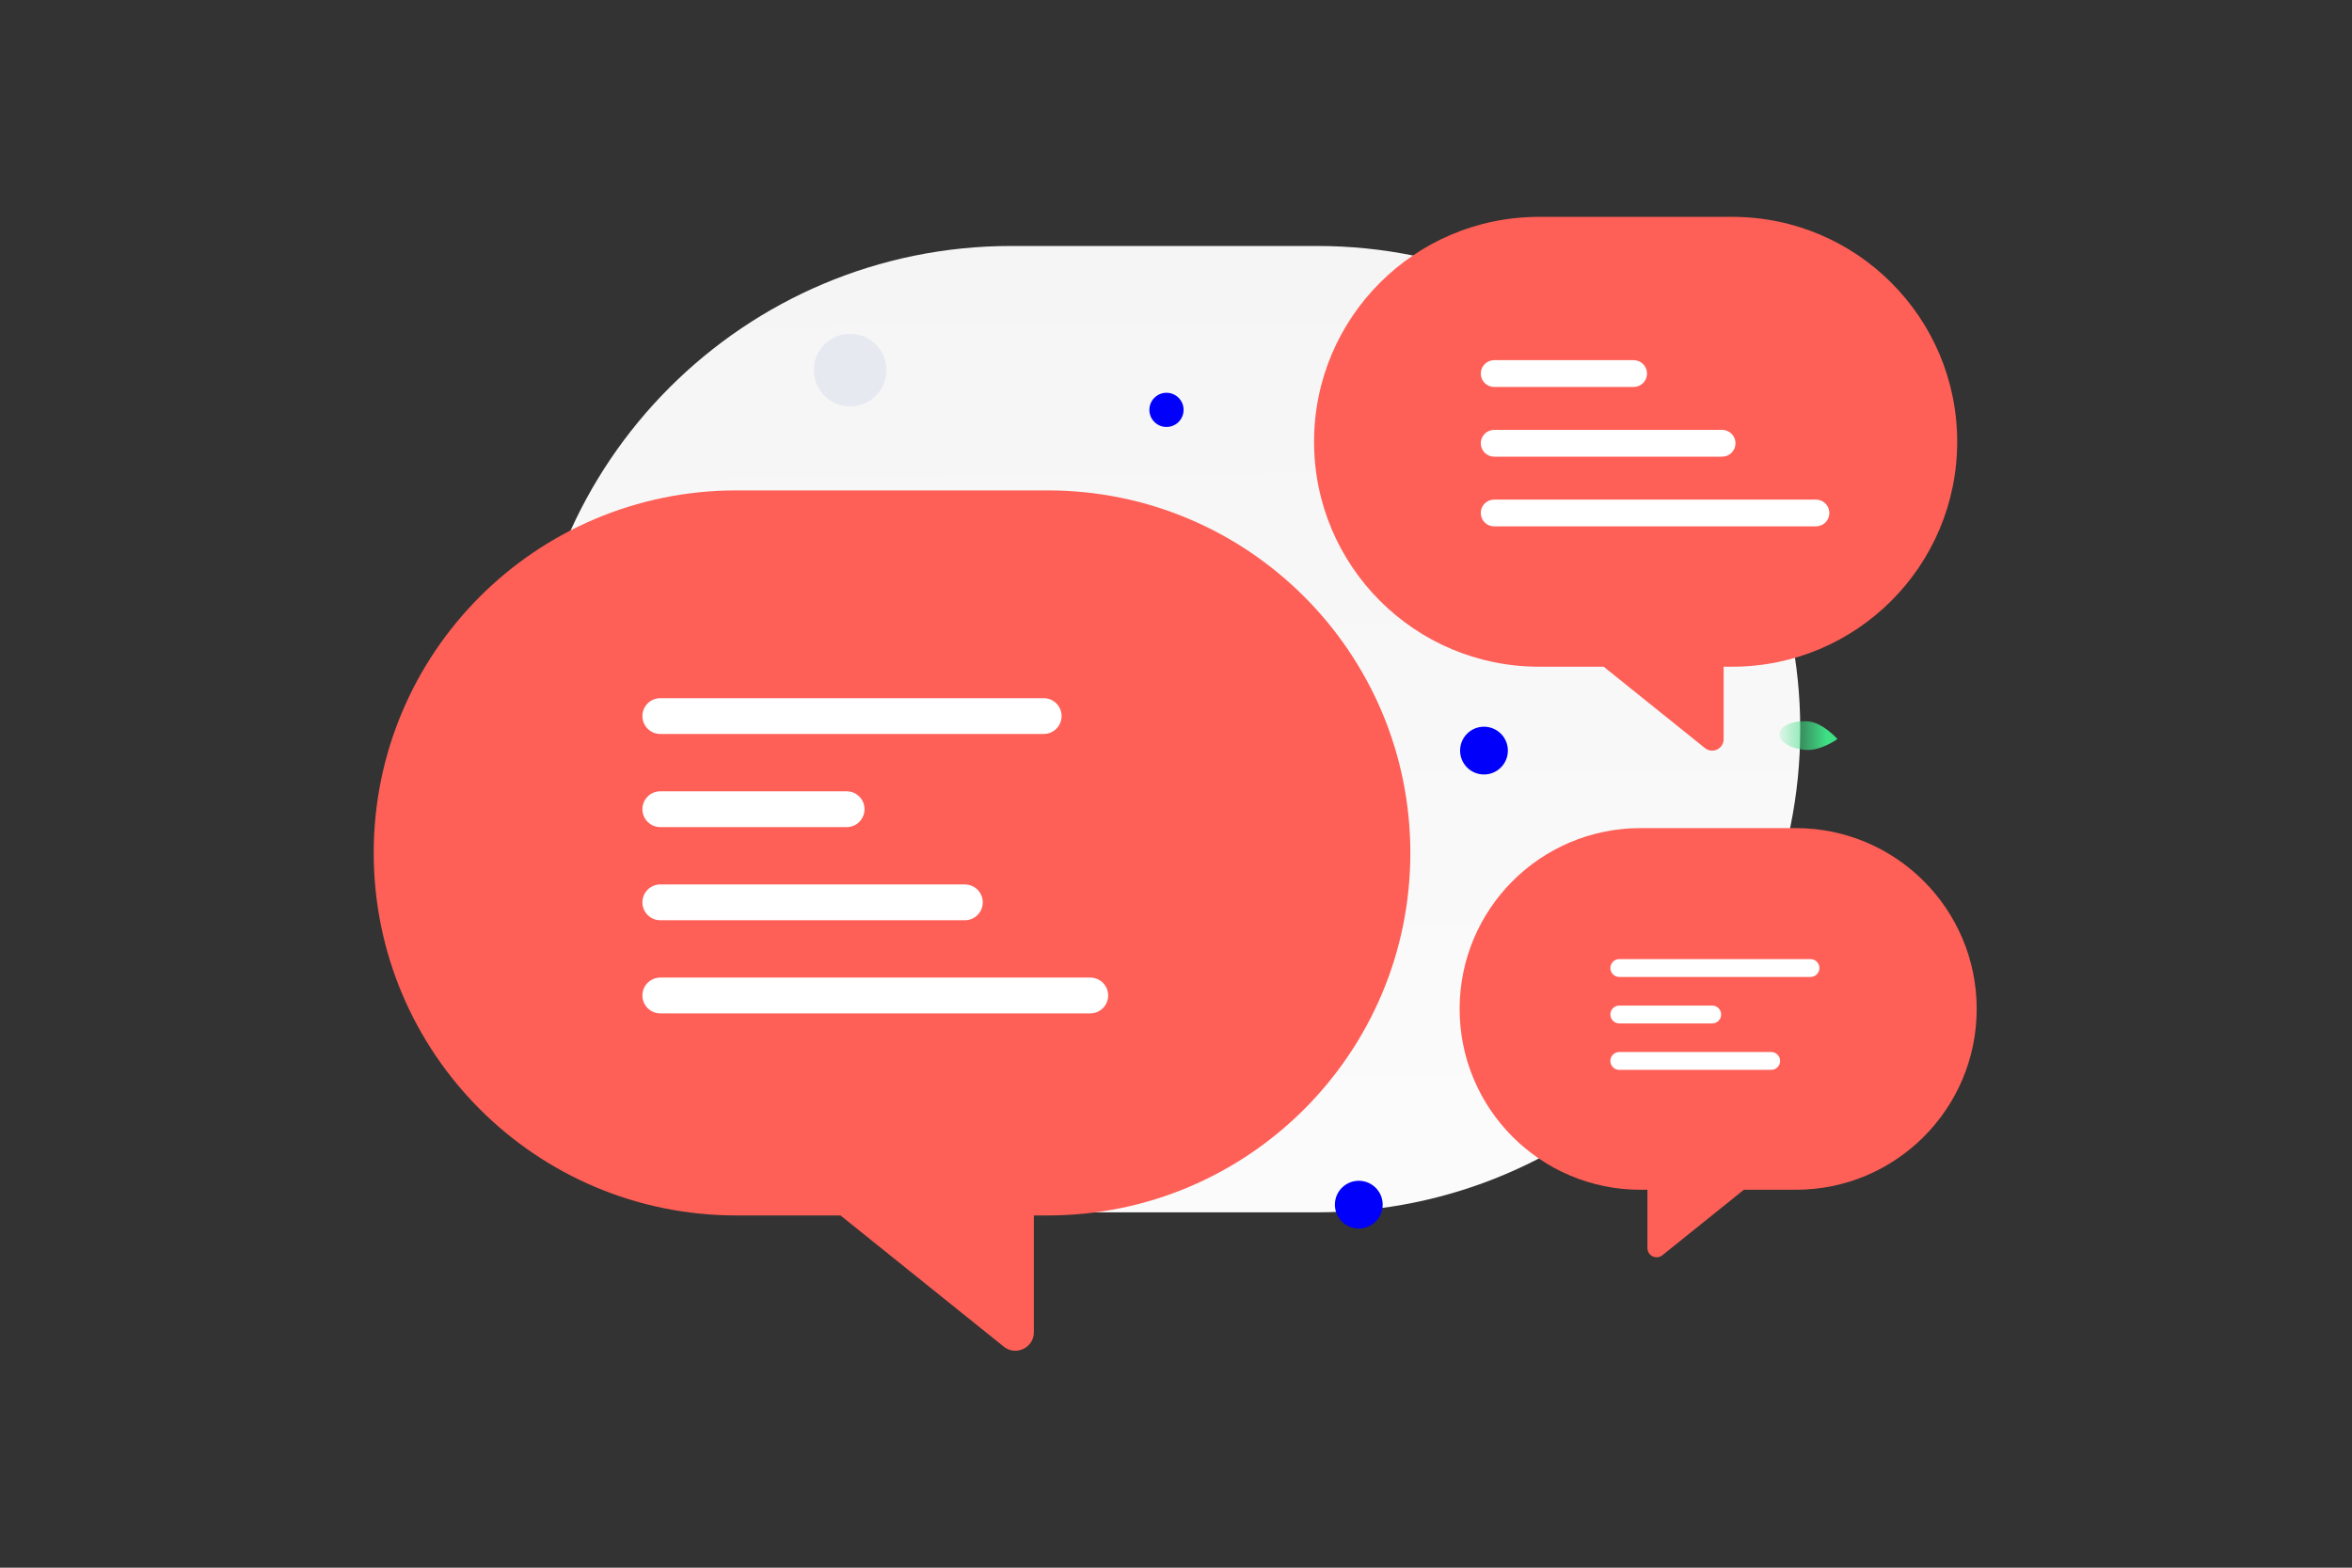
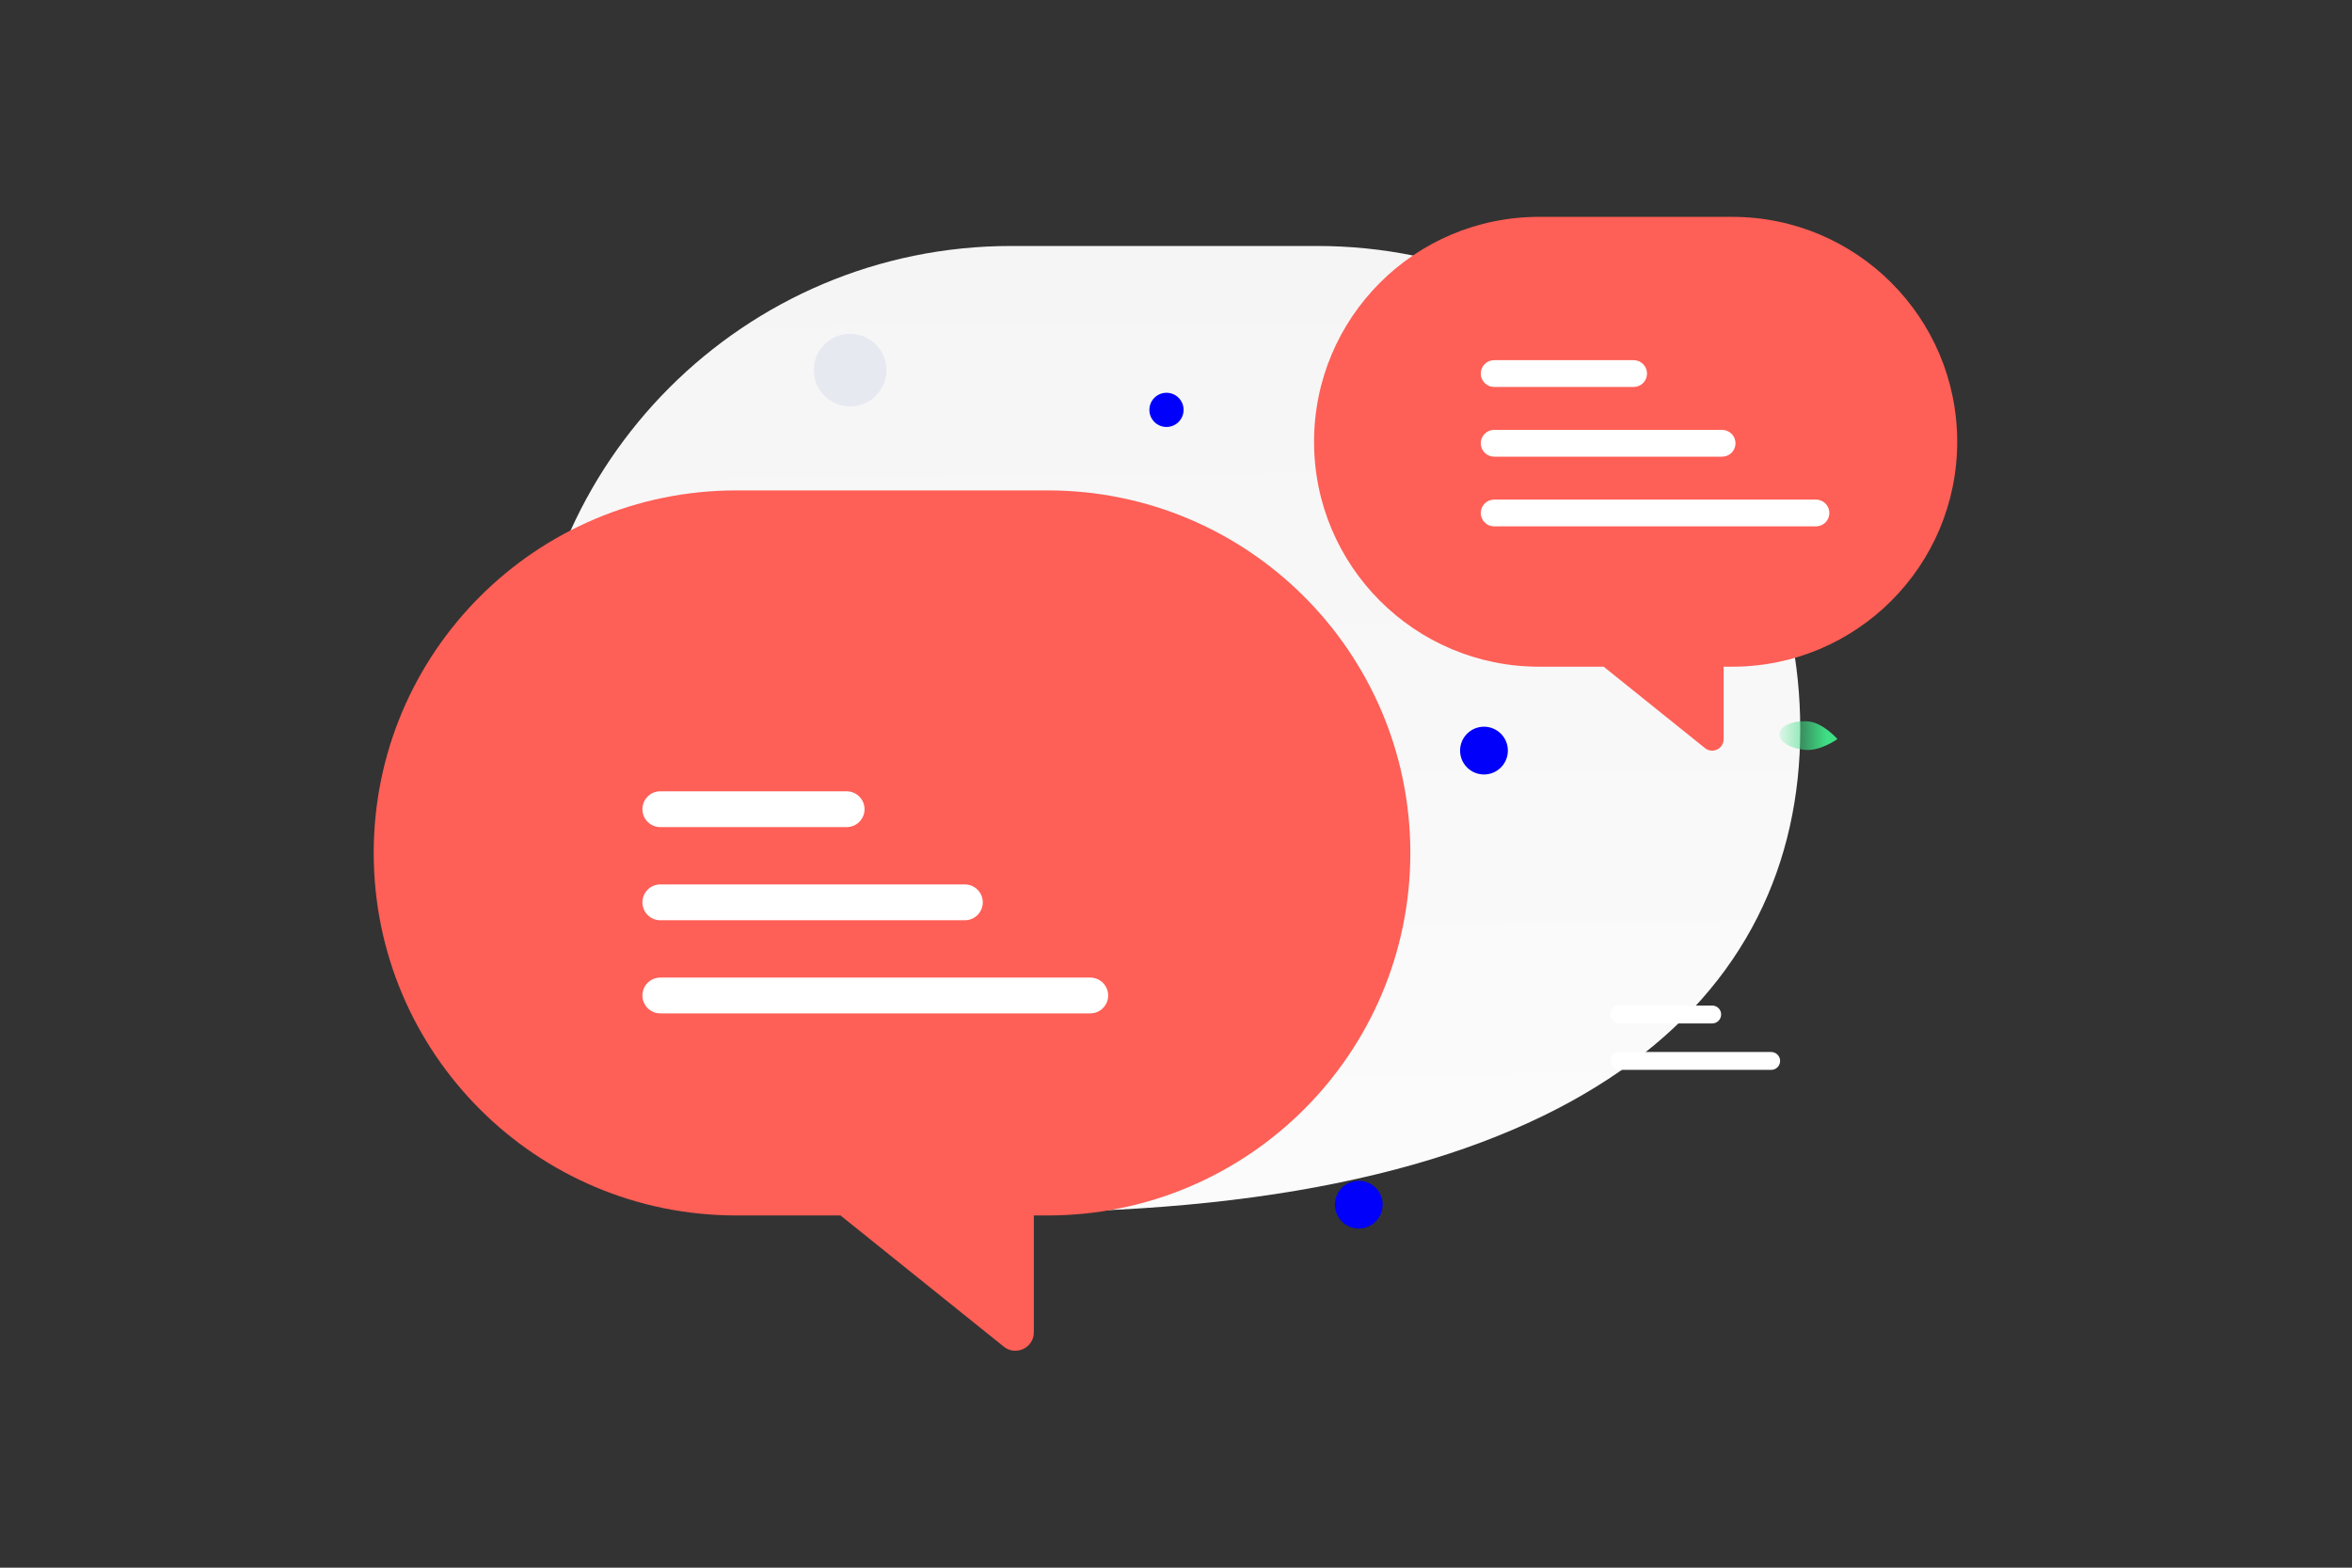
<svg xmlns="http://www.w3.org/2000/svg" width="300" height="200" viewBox="0 0 300 200" fill="none">
  <rect x="0" y="0" width="300" height="200" fill="#333333" stroke="none" />
-   <path d="M167.981 31.38H128.99C94.946 31.38 67.348 58.978 67.348 93.022C67.348 127.067 94.946 154.665 128.99 154.665H167.981C202.025 154.665 229.623 127.067 229.623 93.022C229.623 58.978 202.025 31.38 167.981 31.38Z" fill="url(#paint0_linear_3801_11877)" />
+   <path d="M167.981 31.38H128.99C94.946 31.38 67.348 58.978 67.348 93.022C67.348 127.067 94.946 154.665 128.99 154.665C202.025 154.665 229.623 127.067 229.623 93.022C229.623 58.978 202.025 31.38 167.981 31.38Z" fill="url(#paint0_linear_3801_11877)" />
  <path fill-rule="evenodd" clip-rule="evenodd" d="M179.89 108.813C179.89 83.271 159.184 62.565 133.641 62.565H93.916C68.373 62.565 47.667 83.271 47.667 108.813C47.667 134.356 68.373 155.063 93.916 155.063H107.206L128.037 171.803C129.58 173.043 131.87 171.945 131.87 169.966V155.063H133.641C159.184 155.063 179.89 134.356 179.89 108.813Z" fill="#FE5F56" />
-   <path d="M133.122 89.069H84.225C82.963 89.069 81.94 90.092 81.94 91.354C81.94 92.616 82.963 93.639 84.225 93.639H133.122C134.384 93.639 135.407 92.616 135.407 91.354C135.407 90.092 134.384 89.069 133.122 89.069Z" fill="white" />
  <path d="M107.988 100.951H84.225C82.963 100.951 81.94 101.974 81.94 103.236C81.94 104.498 82.963 105.521 84.225 105.521H107.988C109.25 105.521 110.273 104.498 110.273 103.236C110.273 101.974 109.25 100.951 107.988 100.951Z" fill="white" />
  <path d="M123.069 112.833H84.225C82.963 112.833 81.94 113.856 81.94 115.118C81.94 116.38 82.963 117.403 84.225 117.403H123.069C124.331 117.403 125.354 116.38 125.354 115.118C125.354 113.856 124.331 112.833 123.069 112.833Z" fill="white" />
  <path d="M139.063 124.715H84.225C82.963 124.715 81.94 125.738 81.94 127C81.94 128.262 82.963 129.285 84.225 129.285H139.063C140.325 129.285 141.348 128.262 141.348 127C141.348 125.738 140.325 124.715 139.063 124.715Z" fill="white" />
-   <path fill-rule="evenodd" clip-rule="evenodd" d="M186.177 128.717C186.177 115.976 196.506 105.648 209.246 105.648H229.061C241.802 105.648 252.13 115.976 252.13 128.717C252.13 141.458 241.802 151.786 229.061 151.786H222.432L212.041 160.137C211.272 160.755 210.129 160.207 210.129 159.22V151.786H209.246C196.506 151.786 186.177 141.458 186.177 128.717Z" fill="#FE5F56" />
-   <path d="M230.932 122.358H206.541C205.912 122.358 205.402 122.869 205.402 123.498C205.402 124.127 205.912 124.638 206.541 124.638H230.932C231.561 124.638 232.071 124.127 232.071 123.498C232.071 122.869 231.561 122.358 230.932 122.358Z" fill="white" />
  <path d="M218.395 128.285H206.541C205.912 128.285 205.402 128.795 205.402 129.424C205.402 130.054 205.912 130.564 206.541 130.564H218.395C219.024 130.564 219.534 130.054 219.534 129.424C219.534 128.795 219.024 128.285 218.395 128.285Z" fill="white" />
  <path d="M225.917 134.211H206.541C205.912 134.211 205.402 134.722 205.402 135.351C205.402 135.981 205.912 136.491 206.541 136.491H225.917C226.546 136.491 227.056 135.981 227.056 135.351C227.056 134.722 226.546 134.211 225.917 134.211Z" fill="white" />
  <path fill-rule="evenodd" clip-rule="evenodd" d="M249.643 56.36C249.643 40.513 236.797 27.666 220.95 27.666H196.304C180.456 27.666 167.61 40.513 167.61 56.36C167.61 72.207 180.456 85.054 196.304 85.054H204.549L217.473 95.44C218.43 96.209 219.851 95.528 219.851 94.3V85.054H220.95C236.797 85.054 249.643 72.207 249.643 56.36Z" fill="#FE5F56" />
  <path d="M208.369 45.948H190.584C189.639 45.948 188.874 46.714 188.874 47.658V47.659C188.874 48.603 189.639 49.369 190.584 49.369H208.369C209.314 49.369 210.079 48.603 210.079 47.659V47.658C210.079 46.714 209.314 45.948 208.369 45.948Z" fill="white" />
  <path d="M219.656 54.841H190.584C189.639 54.841 188.874 55.606 188.874 56.551V56.551C188.874 57.496 189.639 58.261 190.584 58.261H219.656C220.6 58.261 221.366 57.496 221.366 56.551V56.551C221.366 55.606 220.6 54.841 219.656 54.841Z" fill="white" />
  <path d="M231.627 63.734H190.584C189.639 63.734 188.874 64.499 188.874 65.444V65.444C188.874 66.389 189.639 67.154 190.584 67.154H231.627C232.571 67.154 233.337 66.389 233.337 65.444V65.444C233.337 64.499 232.571 63.734 231.627 63.734Z" fill="white" />
  <path d="M105.159 50.493C103.349 48.683 103.349 45.749 105.159 43.94C106.968 42.13 109.902 42.13 111.712 43.94C113.521 45.749 113.521 48.683 111.712 50.493C109.902 52.302 106.968 52.302 105.159 50.493Z" fill="#E7E9F1" />
  <path d="M147.244 53.833C146.392 52.981 146.392 51.599 147.244 50.747C148.096 49.895 149.477 49.895 150.33 50.747C151.182 51.599 151.182 52.981 150.33 53.833C149.477 54.685 148.096 54.685 147.244 53.833Z" fill="#0000FB" />
  <path d="M230.338 95.672C232.267 95.801 234.368 94.288 234.368 94.288C234.368 94.288 232.51 92.156 230.581 92.027C228.651 91.898 227.032 92.609 226.964 93.616C226.897 94.623 228.407 95.544 230.338 95.672Z" fill="url(#paint1_linear_3801_11877)" />
  <path d="M189.343 92.711C187.66 92.678 186.27 94.016 186.237 95.698C186.204 97.381 187.541 98.772 189.224 98.805C190.906 98.838 192.297 97.5 192.33 95.817C192.363 94.135 191.026 92.744 189.343 92.711Z" fill="#0000FB" />
  <path d="M173.375 150.64C171.692 150.607 170.301 151.944 170.268 153.627C170.236 155.31 171.573 156.7 173.256 156.733C174.938 156.766 176.329 155.429 176.362 153.746C176.395 152.064 175.058 150.673 173.375 150.64Z" fill="#0000FB" />
  <defs>
    <linearGradient id="paint0_linear_3801_11877" x1="151.946" y1="223.786" x2="149.058" y2="-102.752" gradientUnits="userSpaceOnUse">
      <stop stop-color="white" />
      <stop offset="1" stop-color="#EEEEEE" />
    </linearGradient>
    <linearGradient id="paint1_linear_3801_11877" x1="226" y1="94" x2="233" y2="94" gradientUnits="userSpaceOnUse">
      <stop stop-color="#3FDF85" stop-opacity="0" />
      <stop offset="1" stop-color="#3FDF85" />
    </linearGradient>
  </defs>
</svg>